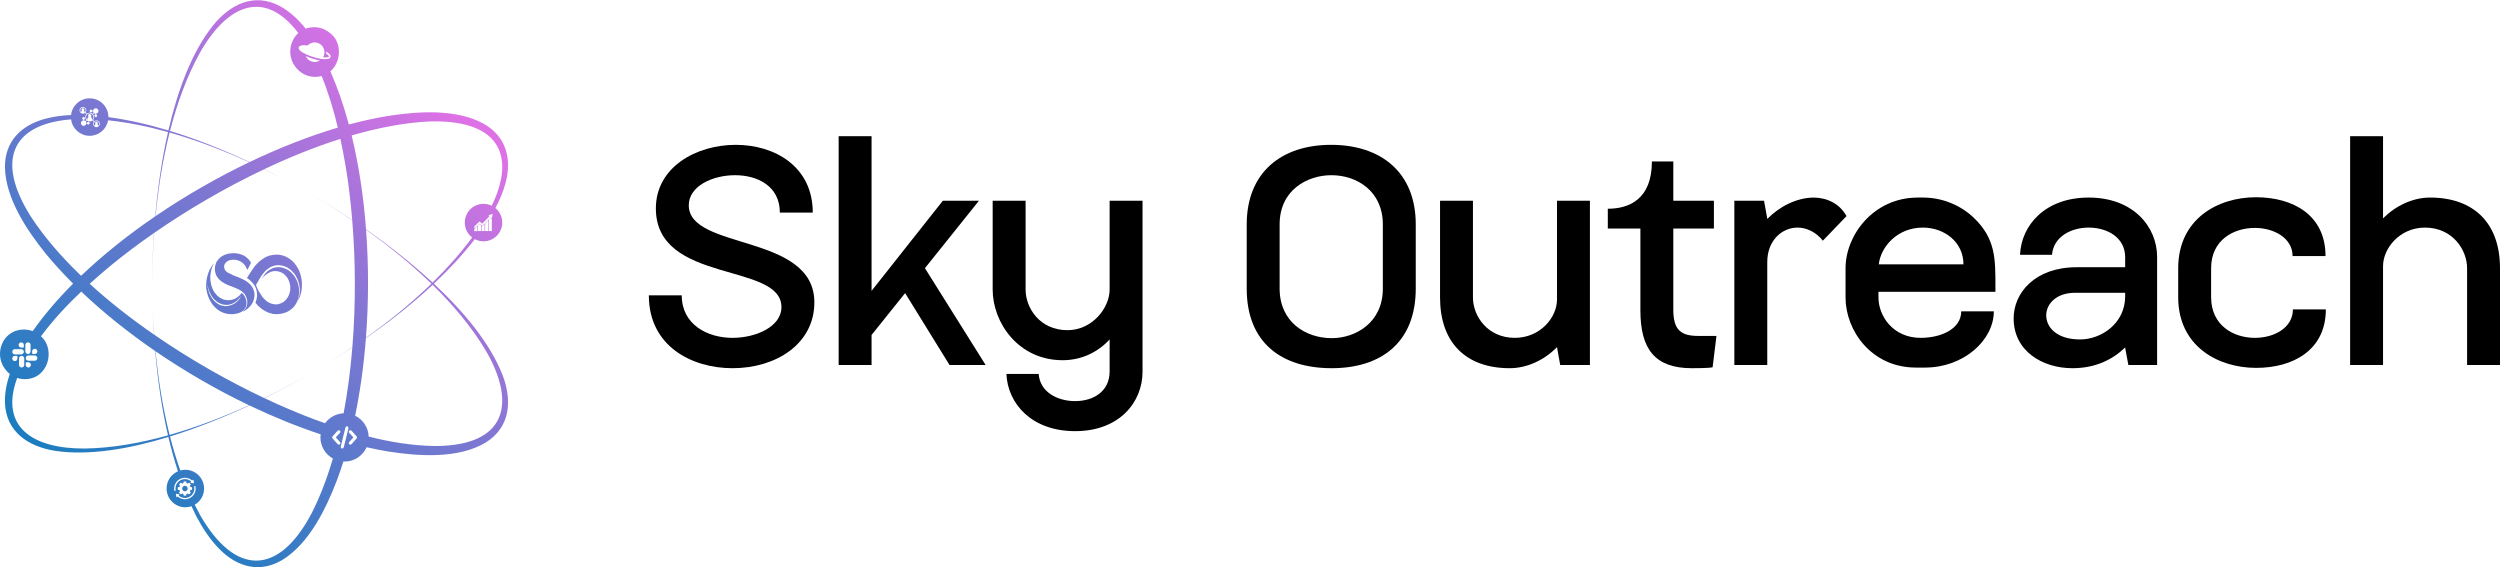
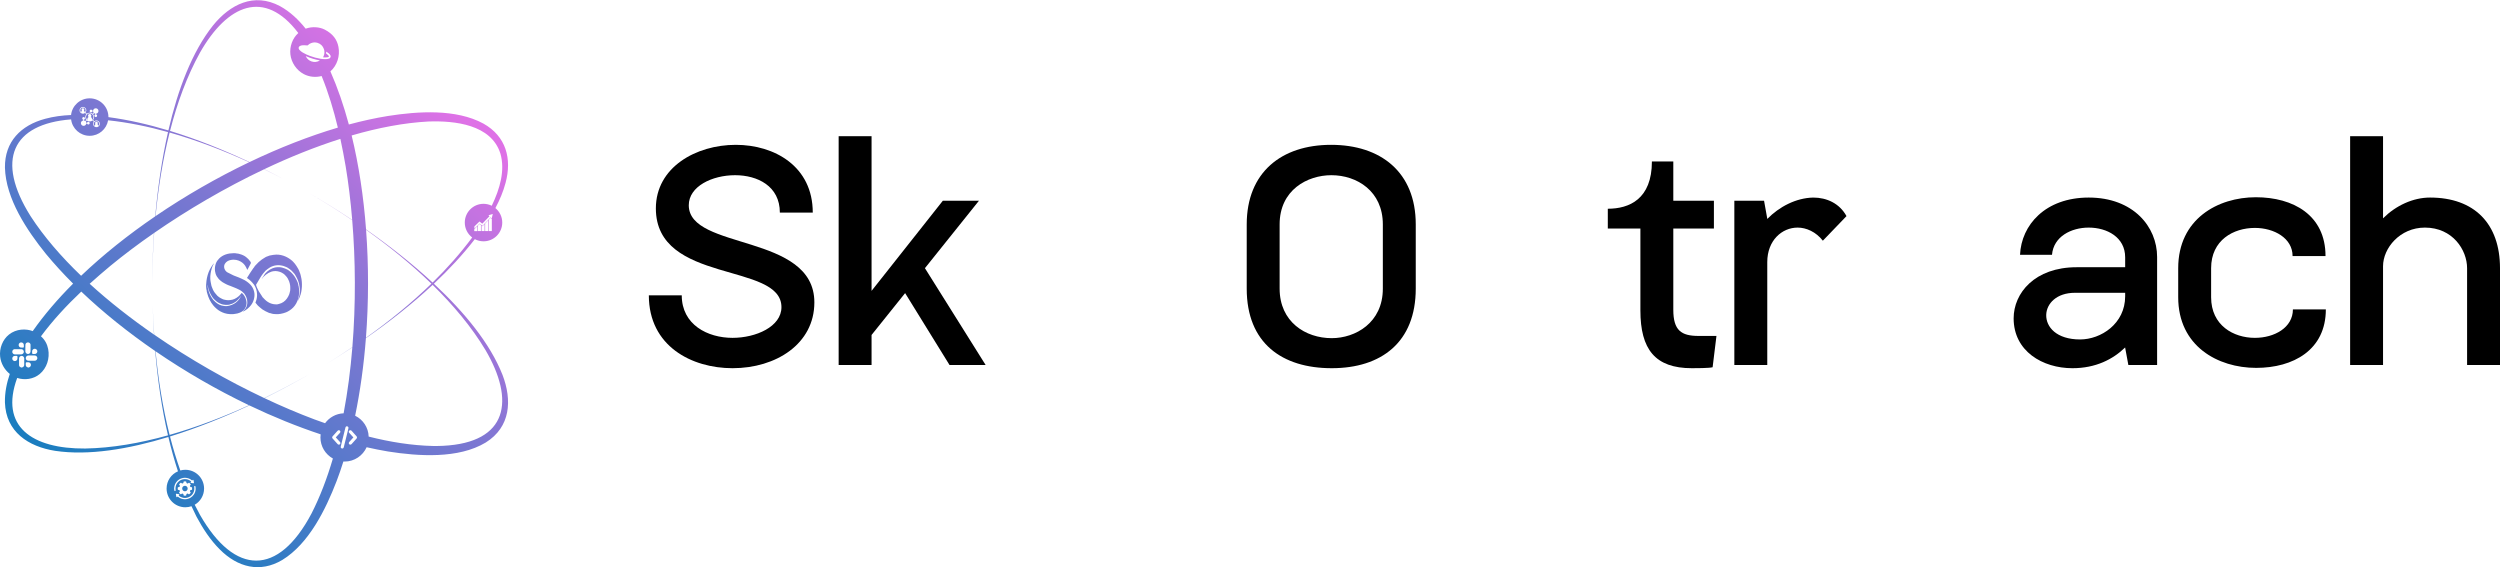
<svg xmlns="http://www.w3.org/2000/svg" xml:space="preserve" width="1388px" height="315px" version="1.1" style="shape-rendering:geometricPrecision; text-rendering:geometricPrecision; image-rendering:optimizeQuality; fill-rule:evenodd; clip-rule:evenodd" viewBox="0 0 1394.68 316.3">
  <defs>
    <style type="text/css">
   
    .fil0 {fill:black;fill-rule:nonzero}
    .fil1 {fill:url(#id0)}
   
  </style>
    <linearGradient id="id0" gradientUnits="userSpaceOnUse" x1="44.37" y1="267.59" x2="239.29" y2="50.06">
      <stop offset="0" style="stop-opacity:1; stop-color:#1B7DBF" />
      <stop offset="0.561" style="stop-opacity:1; stop-color:#7C77D2" />
      <stop offset="1" style="stop-opacity:1; stop-color:#DE71E6" />
    </linearGradient>
  </defs>
  <g id="Layer_x0020_1">
    <g id="_105553668997984">
      <path class="fil0" d="M435.06 118.49c0,-14.8 -12.48,-20.86 -24.96,-20.86 -12.83,0 -25.85,6.24 -25.85,16.76 0,25.31 70.06,15.51 70.06,54.19 0,23.17 -21.39,36.72 -45.64,36.72 -22.81,0 -46.7,-12.3 -46.7,-40.64l18.36 0c0,16.39 14.44,23.71 28.34,23.71 13.02,0 27.28,-6.24 27.28,-17.12 0,-25.31 -70.06,-12.65 -70.06,-55.09 0,-22.99 22.46,-35.47 44.57,-35.47 21.57,0 42.96,11.95 42.96,37.8l-18.36 0z" />
      <polygon class="fil0" points="467.86,75.88 486.22,75.88 486.22,162.16 525.97,111.89 546.12,111.89 515.99,149.5 549.86,203.52 529.72,203.52 504.94,163.41 486.22,186.76 486.22,203.52 467.86,203.52 " />
-       <path class="fil0" d="M572.15 111.89l0 49.56c0,10.16 7.84,22.64 23.35,22.64 13.9,0 23.53,-12.48 23.53,-22.64l0 -49.56 18.36 0 0 95.37c0,16.94 -12.83,33.16 -37.61,33.16 -24.25,0 -37.62,-15.33 -38.33,-31.91l18 0c0.72,10.16 10.52,15.15 20.33,15.15 10.16,0 19.25,-5.34 19.25,-16.58l0 -17.82c-6.6,7.13 -15.69,11.58 -26.21,11.58 -24.77,0 -39.04,-21.03 -39.04,-39.39l0 -49.56 18.37 0z" />
      <path class="fil0" d="M713.87 160.91c0,18.54 14.44,27.63 29.06,27.63 13.19,0 28.52,-8.55 28.52,-27.63l0 -35.83c0,-18.54 -14.44,-27.45 -28.7,-27.45 -13.37,0 -28.88,8.2 -28.88,27.45l0 35.83zm-18.36 -35.83c0,-29.06 19.43,-44.39 47.06,-44.39 27.63,0 47.24,15.15 47.24,44.39l0 35.83c0,29.95 -19.25,44.39 -46.88,44.39 -27.63,0 -47.42,-13.9 -47.42,-44.39l0 -35.83z" />
-       <path class="fil0" d="M821.72 111.89l0 54.01c0,10.17 8.02,22.47 23.35,22.47 14.08,0 23.54,-11.24 23.54,-21.39l0 -55.09 18.36 0 0 91.63 -16.58 0 -1.78 -9.98c-7.14,7.3 -16.76,11.76 -26.39,11.76 -24.78,0 -38.86,-14.62 -38.86,-39.4l0 -54.01 18.36 0z" />
      <path class="fil0" d="M955.42 204.77c-1.96,0.53 -9.45,0.53 -11.59,0.53 -20.5,0 -28.7,-10.52 -28.7,-32.27l0 -45.63 -18.18 0 0 -11.06c11.95,0 24.6,-5.34 24.6,-26.38l11.94 0 0 21.93 22.65 0 0 15.51 -22.65 0 0 45.28c0,11.58 4.46,14.62 14.09,14.62l9.98 0 -2.14 17.47z" />
      <path class="fil0" d="M1016.92 134.17c-3.92,-4.99 -9.27,-7.31 -14.08,-7.31 -8.73,0 -16.93,7.14 -16.93,19.26l0 57.4 -18.37 0 0 -91.63 16.58 0 1.79 9.98 0 0.18c6.59,-6.78 16.04,-11.77 25.67,-11.94 7.48,0 14.61,3.2 18.53,10.34l-13.19 13.72z" />
-       <path class="fil0" d="M1095.36 147.36c0,-12.47 -10.69,-20.5 -22.64,-20.5 -14.43,0 -23.53,10.88 -24.6,20.5l47.24 0zm-47.41 15.33l0 3.21c0,10.16 8.01,22.47 23.53,22.47 11.41,0 22.64,-4.99 22.64,-14.8l18.18 0c0,16.22 -16.94,31.38 -38.33,31.38l-5.17 0c-24.78,0 -39.22,-20.68 -39.22,-39.05l0 -16.4c0,-18.36 15.51,-39.39 40.29,-39.39l3.03 0c10.7,0 20.86,4.27 28.17,11.23 12.3,11.76 12.12,22.99 12.12,38.86l0 2.49 -65.24 0z" />
      <path class="fil0" d="M1157.58 163.23c-10.34,0 -15.87,6.06 -16.05,12.3 -0.17,6.77 5.71,13.73 18.9,13.73 11.59,0 25.14,-8.74 25.14,-24.07l0 -1.96 -27.99 0zm45.81 -19.97l0 60.26 -16.04 0 -1.78 -9.63 0 -0.17c-6.78,6.59 -16.4,11.58 -29.42,11.58 -16.58,0 -32.8,-9.44 -32.8,-27.81 0,-14.08 11.77,-28.52 35.12,-28.52l27.1 0 0 -5.53c0,-11.23 -10.16,-16.58 -20.33,-16.58 -9.8,0 -19.61,4.99 -20.49,15.16l-17.83 0c0.71,-16.58 14.08,-31.92 38.32,-31.92 24.78,0 38.15,16.23 38.15,33.16z" />
      <path class="fil0" d="M1233.52 165.72c0,15.7 12.47,22.65 24.42,22.65 10.88,0 21.21,-5.71 21.21,-15.87l18.37 0c0,22.64 -18.19,32.62 -38.87,32.62 -21.39,0 -43.49,-12.12 -43.49,-39.4l0 -16.22c0,-27.45 22.1,-39.57 43.32,-39.57 20.85,0 38.86,9.98 38.86,32.8l-18.37 0c0,-9.98 -10.33,-15.69 -21.03,-15.69 -11.95,0 -24.42,6.78 -24.42,22.46l0 16.22z" />
      <path class="fil0" d="M1376.32 203.52l0 -54.02c0,-10.16 -8.03,-22.64 -23.54,-22.64 -13.9,0 -23.35,11.41 -23.35,21.57l0 55.09 -18.36 0 0 -127.64 18.36 0 0 45.81c7.13,-7.13 16.76,-11.59 26.21,-11.59 24.77,0 39.04,14.62 39.04,39.4l0 54.02 -18.36 0z" />
    </g>
    <path class="fil1" d="M130.96 141.14c0.06,0.01 0.11,0.02 0.17,0.02 0.29,0.01 0.58,0.02 0.85,0.13 0.02,0.01 0.04,0.01 0.06,0.01 0.4,-0.01 0.78,0.08 1.17,0.16 0.49,0.11 0.98,0.24 1.45,0.43 0.29,0.13 0.59,0.25 0.89,0.37 0.6,0.25 1.16,0.6 1.68,1 0.92,0.71 1.73,1.52 2.39,2.48 0.09,0.14 0.17,0.28 0.25,0.43 0.12,0.22 0.12,0.45 0.02,0.68 -0.04,0.09 -0.08,0.18 -0.13,0.27 -0.56,1.07 -1.12,2.13 -1.69,3.2 -0.02,0.05 -0.05,0.09 -0.08,0.15 -0.03,-0.05 -0.05,-0.08 -0.07,-0.12 -0.22,-0.46 -0.44,-0.92 -0.66,-1.37 -0.67,-1.36 -1.68,-2.42 -3,-3.17 -0.75,-0.43 -1.56,-0.73 -2.42,-0.9 -0.44,-0.08 -0.89,-0.12 -1.34,-0.14 -0.1,0 -0.19,0 -0.29,0 -0.22,-0.02 -0.43,-0.02 -0.64,0.03 -0.28,0.06 -0.56,0.08 -0.84,0.13 -0.65,0.11 -1.25,0.34 -1.81,0.67 -0.59,0.37 -1.09,0.83 -1.45,1.44 -0.4,0.69 -0.52,1.44 -0.38,2.23 0.04,0.22 0.1,0.45 0.17,0.67 0.1,0.3 0.25,0.57 0.44,0.82 0.2,0.24 0.39,0.49 0.64,0.69 0.02,0.01 0.05,0.04 0.06,0.06 0.06,0.12 0.17,0.17 0.27,0.22 1.15,0.58 2.29,1.15 3.43,1.73 0.23,0.12 0.47,0.22 0.72,0.3 0.83,0.27 1.63,0.59 2.43,0.93 0.6,0.25 1.19,0.52 1.78,0.79 0.18,0.08 0.34,0.18 0.51,0.27 0.02,0.01 0.04,0.02 0.06,0.03 0.36,0.11 0.68,0.3 1,0.49 0.69,0.39 1.32,0.84 1.93,1.34 0.04,0.03 0.09,0.06 0.11,0.1 0.06,0.11 0.15,0.16 0.24,0.22 0.08,0.05 0.16,0.11 0.22,0.17 1.02,0.92 1.8,2.01 2.3,3.29 0.26,0.68 0.45,1.38 0.53,2.11 0.06,0.56 0.06,1.12 0.01,1.68 -0.12,1.31 -0.5,2.54 -1.1,3.7 -0.42,0.81 -0.98,1.52 -1.61,2.18 -0.76,0.78 -1.58,1.49 -2.52,2.06 -0.39,0.24 -0.79,0.44 -1.23,0.58 -0.02,0.01 -0.05,0.02 -0.1,0.03 0.04,-0.05 0.06,-0.08 0.08,-0.1 0.19,-0.17 0.38,-0.35 0.56,-0.51 0.52,-0.46 0.91,-1 1.24,-1.59 0.36,-0.65 0.58,-1.36 0.67,-2.1 0.07,-0.63 0.05,-1.24 -0.03,-1.86 -0.14,-1.09 -0.5,-2.09 -1.07,-3.02 -0.1,-0.16 -0.21,-0.31 -0.31,-0.46 -0.07,-0.11 -0.12,-0.22 -0.18,-0.33 -0.02,-0.03 -0.04,-0.06 -0.06,-0.08 -0.08,-0.08 -0.17,-0.15 -0.25,-0.23 -0.35,-0.38 -0.74,-0.73 -1.14,-1.06 -0.17,-0.13 -0.34,-0.24 -0.51,-0.35 -0.29,-0.17 -0.58,-0.34 -0.87,-0.5 -0.04,-0.03 -0.07,-0.04 -0.12,-0.06 -0.08,-0.04 -0.17,-0.07 -0.25,-0.12 -0.8,-0.44 -1.65,-0.75 -2.49,-1.1 -0.76,-0.3 -1.51,-0.61 -2.27,-0.91 -0.23,-0.1 -0.48,-0.16 -0.72,-0.25 -0.74,-0.27 -1.45,-0.63 -2.15,-1.01 -0.46,-0.26 -0.91,-0.52 -1.37,-0.78 -0.03,-0.02 -0.06,-0.04 -0.09,-0.06 -0.26,-0.19 -0.51,-0.39 -0.77,-0.59 -0.93,-0.69 -1.68,-1.53 -2.28,-2.52 -0.57,-0.93 -0.91,-1.95 -1.05,-3.04 -0.17,-1.43 -0.02,-2.83 0.47,-4.19 0.38,-1.05 1.01,-1.96 1.79,-2.75 1.01,-1.04 2.23,-1.77 3.58,-2.27 0.73,-0.26 1.48,-0.45 2.24,-0.57 0.67,-0.1 1.35,-0.15 2.04,-0.16 0.07,0 0.13,-0.01 0.2,-0.02l0.69 0zm3.61 23.61c0,0 -0.01,0 -0.01,-0.01 -0.03,0.04 -0.05,0.08 -0.07,0.11 -0.16,0.27 -0.32,0.54 -0.49,0.8 -0.06,0.1 -0.14,0.19 -0.22,0.28 -0.43,0.48 -0.86,0.94 -1.29,1.41 -0.22,0.26 -0.48,0.48 -0.74,0.67 -0.15,0.11 -0.29,0.21 -0.44,0.32 -0.59,0.4 -1.19,0.77 -1.86,1.04 -0.25,0.1 -0.51,0.19 -0.78,0.21 -0.03,0 -0.06,0.01 -0.09,0.03 -0.12,0.09 -0.26,0.14 -0.4,0.18 -0.48,0.13 -0.97,0.16 -1.47,0.18 -0.71,0.03 -1.42,-0.02 -2.12,-0.16 -0.51,-0.1 -1.01,-0.21 -1.46,-0.45 -0.02,-0.01 -0.04,-0.02 -0.05,-0.03 -0.74,-0.25 -1.41,-0.64 -2.04,-1.09 -0.42,-0.3 -0.8,-0.64 -1.16,-0.99 -0.55,-0.49 -1.04,-1.04 -1.44,-1.66 -0.63,-0.95 -1.16,-1.94 -1.61,-2.99 -0.17,-0.39 -0.32,-0.78 -0.39,-1.2 -0.01,-0.03 -0.02,-0.07 -0.04,-0.1 -0.06,-0.15 -0.13,-0.31 -0.18,-0.47 -0.14,-0.46 -0.2,-0.93 -0.27,-1.4 -0.03,-0.21 -0.08,-0.41 -0.12,-0.62 0,-0.03 -0.02,-0.05 -0.03,-0.07 -0.02,0.05 -0.02,0.1 -0.02,0.14 0.04,0.36 0.06,0.72 0.11,1.08 0.06,0.41 0.1,0.84 0.24,1.24 0.02,0.04 0.02,0.08 0.03,0.13 0.12,0.52 0.24,1.04 0.43,1.54 0.36,1.01 0.79,1.99 1.39,2.88 0.14,0.21 0.27,0.42 0.42,0.63 0.11,0.17 0.24,0.33 0.36,0.5 0.08,0.11 0.15,0.22 0.22,0.32 0.02,0.04 0.05,0.06 0.08,0.09 0.08,0.08 0.19,0.15 0.26,0.24 0.25,0.29 0.53,0.55 0.81,0.81 0.69,0.62 1.44,1.14 2.28,1.54 0.78,0.36 1.6,0.6 2.46,0.69 0.19,0.02 0.39,0.02 0.58,0.06 0.42,0.07 0.84,0.05 1.25,0.01 0.46,-0.05 0.91,-0.15 1.36,-0.26 0.96,-0.25 1.89,-0.61 2.75,-1.15 1.02,-0.64 1.92,-1.44 2.62,-2.44 0.43,-0.6 0.82,-1.23 1.1,-1.92 0.01,-0.04 0.03,-0.08 0.04,-0.12zm-19.59 -5.93c0.02,-0.17 0.04,-0.35 0.05,-0.52 0.11,-2.28 0.56,-4.49 1.38,-6.63 0.42,-1.09 0.98,-2.12 1.61,-3.11 0.29,-0.47 0.59,-0.93 0.94,-1.36 0.07,-0.09 0.15,-0.17 0.23,-0.25 0.03,-0.03 0.07,-0.06 0.13,-0.08 -0.01,0.04 -0.02,0.07 -0.04,0.1 -0.06,0.14 -0.13,0.29 -0.21,0.42 -0.45,0.78 -0.76,1.63 -1.01,2.49 -0.25,0.86 -0.45,1.73 -0.58,2.62 -0.14,1 -0.22,2 -0.16,3.01 0.03,0.69 0.14,1.38 0.27,2.05 0.12,0.6 0.24,1.2 0.37,1.8 0.02,0.08 0.05,0.16 0.08,0.24 0.13,0.33 0.26,0.67 0.39,1.01 0.44,1.23 1.09,2.35 1.99,3.31 0.26,0.29 0.51,0.6 0.77,0.9 0.01,0.02 0.03,0.04 0.05,0.06 0.33,0.27 0.65,0.53 0.98,0.79 0.28,0.22 0.59,0.4 0.91,0.56 0.37,0.18 0.74,0.37 1.11,0.55 0.17,0.09 0.33,0.17 0.53,0.2 0.37,0.06 0.74,0.16 1.11,0.24 0.53,0.12 1.08,0.15 1.62,0.14 0.31,-0.01 0.63,-0.04 0.95,-0.07 1.74,-0.16 3.22,-0.91 4.55,-2.02 0.57,-0.47 1.07,-1.01 1.52,-1.61 0.11,-0.14 0.26,-0.26 0.4,-0.4 0.03,0.04 0.05,0.07 0.07,0.1 0.08,0.09 0.16,0.19 0.24,0.28 0.18,0.19 0.38,0.37 0.55,0.57 0.87,1.05 1.38,2.26 1.63,3.59 0.1,0.52 0.14,1.05 0.1,1.57 -0.08,1.13 -0.46,2.14 -1.13,3.04 -0.48,0.64 -1.09,1.13 -1.79,1.52 -0.72,0.39 -1.48,0.66 -2.27,0.86 -0.65,0.16 -1.32,0.26 -1.99,0.32 -0.68,0.05 -1.37,0.07 -2.05,0.02 -1.04,-0.06 -2.07,-0.2 -3.06,-0.54 -1.54,-0.5 -2.96,-1.25 -4.21,-2.29 -0.82,-0.69 -1.59,-1.43 -2.24,-2.27 -0.11,-0.15 -0.21,-0.32 -0.31,-0.49 -0.01,-0.02 -0.03,-0.04 -0.05,-0.06 -0.18,-0.17 -0.32,-0.37 -0.46,-0.59 -0.72,-1.13 -1.33,-2.31 -1.79,-3.57 -0.28,-0.79 -0.54,-1.57 -0.73,-2.37 -0.08,-0.36 -0.16,-0.71 -0.15,-1.08 0,-0.02 -0.01,-0.06 -0.02,-0.09 -0.12,-0.28 -0.16,-0.59 -0.19,-0.91 -0.03,-0.24 -0.04,-0.49 -0.06,-0.74 -0.01,-0.05 -0.02,-0.09 -0.03,-0.13l0 -1.18zm22.77 -3.97c0.17,-0.09 0.17,-0.1 0.27,-0.27 0.47,-0.76 0.93,-1.52 1.41,-2.27 0.59,-0.9 1.2,-1.8 1.81,-2.69 0.16,-0.23 0.36,-0.44 0.54,-0.67 0.01,-0.02 0.03,-0.04 0.04,-0.07 0.15,-0.31 0.35,-0.58 0.59,-0.83 0.59,-0.66 1.19,-1.31 1.85,-1.92 1.16,-1.08 2.46,-1.97 3.84,-2.76 0.33,-0.18 0.67,-0.35 1.03,-0.44 0.21,-0.05 0.4,-0.12 0.59,-0.22 0.29,-0.16 0.62,-0.24 0.94,-0.31 0.61,-0.14 1.24,-0.24 1.87,-0.33 0.51,-0.07 1.02,-0.12 1.54,-0.14 0.42,-0.02 0.83,0 1.26,0.03 0.92,0.08 1.81,0.27 2.69,0.56 1.51,0.49 2.88,1.24 4.14,2.19 0.62,0.45 1.18,0.96 1.68,1.54 0.09,0.12 0.18,0.24 0.27,0.35 0.03,0.04 0.06,0.06 0.09,0.09 0.08,0.07 0.16,0.13 0.22,0.2 0.7,0.96 1.4,1.94 1.96,3 0.32,0.59 0.6,1.21 0.8,1.86 0,0.02 0,0.03 0.02,0.05 0.25,0.49 0.38,1.02 0.52,1.55 0.2,0.73 0.37,1.46 0.48,2.21 0.08,0.48 0.13,0.97 0.17,1.45 0.09,0.94 0.08,1.88 0.05,2.81 -0.01,0.48 -0.06,0.97 -0.13,1.45 -0.05,0.51 -0.14,1.01 -0.23,1.51 -0.17,0.93 -0.47,1.83 -0.82,2.71 -0.2,0.51 -0.41,1 -0.63,1.49 -0.08,0.17 -0.18,0.33 -0.28,0.49 -0.03,0.06 -0.08,0.1 -0.14,0.13 0.01,-0.04 0.02,-0.08 0.04,-0.12 0.3,-0.91 0.58,-1.84 0.77,-2.79 0.11,-0.55 0.18,-1.1 0.23,-1.66 0.05,-0.63 0.06,-1.25 0.02,-1.88 -0.12,-1.89 -0.49,-3.72 -1.28,-5.46 -0.13,-0.28 -0.26,-0.56 -0.4,-0.84 -0.18,-0.34 -0.35,-0.68 -0.55,-1.01 -0.23,-0.39 -0.47,-0.77 -0.7,-1.15 -0.03,-0.05 -0.08,-0.1 -0.12,-0.14 -0.06,-0.06 -0.12,-0.11 -0.17,-0.17 -0.27,-0.29 -0.53,-0.58 -0.78,-0.88 -0.45,-0.55 -0.98,-1.01 -1.56,-1.42 -0.48,-0.34 -0.98,-0.66 -1.47,-0.99 -0.02,-0.01 -0.03,-0.02 -0.05,-0.03 -0.44,-0.18 -0.88,-0.36 -1.32,-0.54 -0.68,-0.28 -1.38,-0.46 -2.1,-0.56 -0.58,-0.09 -1.17,-0.16 -1.76,-0.13 -0.1,0 -0.2,0.01 -0.3,0.02 -0.27,0.03 -0.54,0.05 -0.8,0.08 -0.55,0.07 -1.08,0.22 -1.6,0.39 -1.17,0.38 -2.2,1 -3.15,1.76 -0.3,0.24 -0.59,0.5 -0.9,0.73 -0.17,0.14 -0.34,0.27 -0.44,0.47 -0.05,0.09 -0.13,0.17 -0.2,0.25 -0.59,0.61 -1.1,1.28 -1.58,1.97 -0.57,0.81 -1.05,1.66 -1.55,2.51 -0.41,0.71 -0.84,1.41 -1.26,2.12 -0.08,0.14 -0.18,0.27 -0.28,0.41 -0.05,0.06 -0.06,0.14 -0.05,0.21 0.02,0.18 0.04,0.37 0.09,0.54 0.11,0.43 0.28,0.84 0.47,1.23 0.29,0.61 0.6,1.22 0.91,1.82 0.02,0.05 0.05,0.09 0.08,0.14 0.6,0.92 1.2,1.85 1.8,2.78 0.07,0.1 0.11,0.22 0.17,0.33 0.01,0.02 0.02,0.03 0.04,0.05 0.21,0.22 0.42,0.42 0.63,0.64 0.47,0.52 0.97,1.01 1.51,1.45 1.07,0.85 2.25,1.46 3.59,1.75 0.47,0.11 0.96,0.18 1.45,0.18 0.27,0.01 0.55,0.03 0.83,0.04 0.03,0.01 0.07,0.01 0.1,0 0.36,-0.08 0.72,-0.17 1.08,-0.25 1.84,-0.44 3.3,-1.44 4.4,-2.97 0.5,-0.71 0.94,-1.46 1.26,-2.27 0.19,-0.47 0.29,-0.95 0.4,-1.44 0.04,-0.22 0.09,-0.43 0.16,-0.63 0.04,-0.13 0.04,-0.25 0.05,-0.37 0.01,-0.35 0.02,-0.7 0.04,-1.05 0.03,-0.45 0,-0.89 -0.05,-1.33 -0.1,-0.9 -0.31,-1.77 -0.63,-2.63 -0.41,-1.09 -0.99,-2.08 -1.79,-2.93 -0.23,-0.26 -0.49,-0.49 -0.74,-0.74 -0.07,-0.08 -0.14,-0.16 -0.21,-0.23 -0.03,-0.03 -0.05,-0.05 -0.07,-0.06 -0.14,-0.09 -0.28,-0.16 -0.41,-0.26 -0.96,-0.69 -2.04,-1.1 -3.2,-1.31 -0.65,-0.12 -1.3,-0.15 -1.96,-0.08 -1.11,0.11 -2.15,0.47 -3.12,1.02 -1.06,0.6 -1.99,1.36 -2.83,2.23 -0.18,0.19 -0.34,0.41 -0.5,0.62 -0.09,0.11 -0.17,0.22 -0.26,0.32 -0.05,0.06 -0.11,0.1 -0.16,0.15l-0.02 -0.02c0.02,-0.03 0.03,-0.06 0.05,-0.08 0.56,-0.87 1.12,-1.74 1.68,-2.61 0.06,-0.1 0.13,-0.19 0.21,-0.28 0.77,-0.84 1.6,-1.6 2.58,-2.19 1.01,-0.62 2.09,-1.04 3.26,-1.25 0.63,-0.1 1.26,-0.14 1.91,-0.12 0.57,0.03 1.14,0.08 1.7,0.23 1.07,0.28 2.09,0.66 3.07,1.18 0.19,0.1 0.38,0.23 0.55,0.37 0.13,0.11 0.26,0.21 0.39,0.29 0.32,0.2 0.6,0.45 0.87,0.7 0.53,0.47 0.97,1.03 1.43,1.57 0.47,0.53 0.82,1.13 1.17,1.74 0.47,0.84 0.91,1.69 1.25,2.59 0.13,0.33 0.24,0.68 0.29,1.03 0.03,0.17 0.02,0.34 0.05,0.5 0.03,0.16 0.13,0.31 0.15,0.47 0.07,0.41 0.15,0.82 0.19,1.24 0.08,0.75 0.11,1.51 0.08,2.27 -0.09,2.15 -0.57,4.2 -1.64,6.08 -0.92,1.64 -2.19,2.96 -3.79,3.95 -0.58,0.36 -1.17,0.71 -1.8,0.96 -0.99,0.38 -2.01,0.68 -3.06,0.86 -0.84,0.14 -1.7,0.22 -2.55,0.17 -0.47,-0.02 -0.94,-0.05 -1.42,-0.09 -0.34,-0.03 -0.68,-0.08 -1,-0.18 -0.15,-0.04 -0.3,-0.09 -0.42,-0.18 -0.03,-0.02 -0.06,-0.03 -0.08,-0.03 -0.4,0.01 -0.77,-0.13 -1.13,-0.26 -0.66,-0.25 -1.29,-0.57 -1.91,-0.9 -0.59,-0.32 -1.17,-0.65 -1.72,-1.02 -0.5,-0.34 -0.94,-0.73 -1.38,-1.12 -0.33,-0.3 -0.66,-0.6 -1,-0.89 -0.33,-0.29 -0.59,-0.65 -0.84,-1 -0.04,-0.06 -0.08,-0.11 -0.14,-0.15 -0.08,-0.05 -0.14,-0.13 -0.2,-0.2 -0.09,-0.12 -0.17,-0.25 -0.26,-0.36 -0.03,-0.05 -0.02,-0.1 0,-0.14 0.08,-0.22 0.16,-0.43 0.24,-0.65 0.27,-0.66 0.43,-1.35 0.53,-2.05 0.09,-0.62 0.13,-1.25 0.1,-1.88 -0.08,-1.94 -0.61,-3.74 -1.71,-5.35 -0.25,-0.38 -0.56,-0.72 -0.86,-1.06 -0.51,-0.62 -1.12,-1.13 -1.71,-1.67 -0.2,-0.2 -0.45,-0.34 -0.68,-0.51 -0.16,-0.11 -0.32,-0.22 -0.47,-0.33 -0.1,-0.07 -0.17,-0.16 -0.22,-0.27zm-85.42 -85.56c0.06,0.31 0.23,0.57 0.45,0.79 0.02,0.02 0.04,0.04 0.09,0.03 0,-0.07 0,-0.15 0,-0.22 0,-0.29 0.12,-0.52 0.33,-0.7 0.03,-0.02 0.04,-0.04 0.07,-0.06 -0.15,-0.17 -0.23,-0.34 -0.22,-0.56 0,-0.21 0.09,-0.39 0.25,-0.54 0.27,-0.25 0.69,-0.26 0.98,-0.03 0.15,0.13 0.24,0.29 0.27,0.49 0.04,0.24 -0.05,0.45 -0.21,0.64 0.03,0.03 0.07,0.06 0.1,0.09 0.11,0.09 0.18,0.19 0.23,0.32 0.05,0.11 0.07,0.22 0.07,0.33 0.01,0.08 0.01,0.16 0.01,0.26 0.04,-0.02 0.06,-0.04 0.07,-0.06 0.41,-0.39 0.57,-0.88 0.45,-1.43 -0.21,-0.99 -1.28,-1.43 -2.13,-1.03 -0.61,0.29 -0.95,1 -0.81,1.68zm-4.09 -3.06c0.14,0.24 0.36,0.49 0.48,0.54 0,-0.11 0,-0.23 0,-0.33 0.01,-0.13 0,-0.25 0.03,-0.37 0.07,-0.37 0.28,-0.65 0.59,-0.85 0.03,-0.02 0.05,-0.04 0.09,-0.06 -0.03,-0.03 -0.05,-0.05 -0.07,-0.08 -0.15,-0.16 -0.23,-0.34 -0.25,-0.57 -0.05,-0.61 0.49,-1.12 1.13,-0.99 0.35,0.07 0.59,0.29 0.7,0.64 0.11,0.34 0.03,0.66 -0.21,0.92 -0.02,0.03 -0.04,0.05 -0.07,0.08 0.04,0.02 0.06,0.04 0.08,0.06 0.4,0.25 0.6,0.62 0.61,1.09 0,0.12 0,0.24 0,0.37 0,0.03 0,0.06 0.01,0.1 0.5,-0.38 0.92,-1.23 0.68,-2.11 -0.24,-0.86 -1.03,-1.6 -2.13,-1.54 -1.11,0.07 -1.81,0.95 -1.92,1.76 -0.07,0.48 0.02,0.92 0.25,1.34zm-2.93 -3.65c0.01,0 0.01,0 0.02,0 0,-0.08 0,-0.15 0,-0.23 0.01,-0.29 0.12,-0.52 0.35,-0.71 0.02,-0.01 0.04,-0.03 0.06,-0.04 -0.16,-0.17 -0.23,-0.36 -0.23,-0.57 0.01,-0.21 0.1,-0.39 0.25,-0.54 0.27,-0.24 0.68,-0.25 0.97,-0.04 0.14,0.11 0.23,0.25 0.27,0.42 0.07,0.28 -0.01,0.52 -0.2,0.73 0.02,0.01 0.04,0.03 0.06,0.04 0.23,0.19 0.35,0.43 0.35,0.74 0,0.06 0,0.13 0,0.19 0.01,0.01 0.02,0.01 0.03,0.01 0.03,-0.02 0.07,-0.05 0.1,-0.09 0.07,-0.08 0.13,-0.17 0.2,-0.26 0.2,-0.3 0.27,-0.64 0.22,-1 -0.11,-0.74 -0.69,-1.25 -1.38,-1.3 -0.44,-0.03 -0.83,0.11 -1.15,0.41 -0.62,0.59 -0.62,1.58 -0.01,2.18 0.03,0.03 0.06,0.04 0.09,0.06zm201.87 186.02c-1.72,0.1 -3.69,0.09 -5.4,0.1 -12.2,-0.27 -24.26,-2.26 -36.11,-5.25 -0.17,-5.13 -3.19,-9.51 -7.54,-11.64 2.81,-13.65 4.84,-28.24 6,-43.27 12.95,-9 25.68,-18.95 37.23,-29.72 11.55,11.3 21.74,23.47 29.44,36.28 16.5,28.1 12.77,51.68 -23.62,53.5zm-48.27 -4.05c-0.94,1.02 -1.89,2.04 -2.79,3.1 -0.35,0.36 -0.91,0.4 -1.26,0.08 -0.35,-0.31 -0.39,-0.86 -0.04,-1.26 0.75,-0.82 1.46,-1.61 2.2,-2.44l0.12 -0.12c-0.27,-0.27 -0.55,-0.59 -0.79,-0.86 -0.15,-0.16 -0.31,-0.35 -0.47,-0.51 -0.08,-0.08 -0.15,-0.2 -0.23,-0.28 -0.28,-0.31 -0.55,-0.63 -0.83,-0.9 -0.35,-0.4 -0.31,-0.95 0.04,-1.26 0.35,-0.32 0.91,-0.28 1.26,0.07 0.9,1.07 1.85,2.09 2.79,3.11 0.04,0.04 0.08,0.12 0.08,0.16l0.04 0c0.2,0.36 0.16,0.75 -0.12,1.11zm-5.19 -3c-0.67,2.6 -1.3,5.24 -1.93,7.83 -0.16,0.56 -0.63,0.87 -1.14,0.67 -0.44,-0.15 -0.67,-0.54 -0.55,-0.98 0.23,-1.06 0.51,-2.12 0.75,-3.15 0.62,-2.48 1.22,-4.96 1.85,-7.44 0.11,-0.51 0.43,-0.78 0.86,-0.78 0.51,0.04 0.95,0.51 0.83,1.02 -0.2,0.94 -0.47,1.89 -0.67,2.83zm-4.05 4.92c0.39,0.44 0.27,1.07 -0.2,1.38 -0.28,0.16 -0.55,0.16 -0.83,0 -0.08,-0.04 -0.2,-0.12 -0.28,-0.2 -0.58,-0.67 -1.18,-1.34 -1.76,-1.96 -0.09,-0.08 -0.17,-0.2 -0.24,-0.28 -0.28,-0.27 -0.51,-0.55 -0.79,-0.86 -0.35,-0.4 -0.35,-0.87 0,-1.27 0.94,-1.02 1.85,-2.04 2.79,-3.11l0.04 0c0.36,-0.35 0.83,-0.39 1.18,-0.07 0.2,0.15 0.32,0.35 0.32,0.59 0,0.23 -0.08,0.47 -0.23,0.67 -0.75,0.83 -1.5,1.65 -2.25,2.44 0,0.04 -0.04,0.08 -0.08,0.11 0.79,0.87 1.54,1.74 2.33,2.56zm-15.88 39.88c-18.58,35.18 -42.83,34.7 -62.25,0.71 -1.01,-1.83 -1.98,-3.69 -2.92,-5.59 3.13,-1.8 5.23,-5.17 5.23,-9.04 0,-5.78 -4.68,-10.46 -10.45,-10.46 -0.98,0 -1.91,0.14 -2.81,0.39 -2.17,-6.15 -4.09,-12.49 -5.75,-18.97 15.18,-4.7 30.32,-10.83 44.27,-17.33 13.22,6.32 26.59,11.75 39.77,16.13 -0.07,0.57 -0.12,1.13 -0.12,1.71 0,5.08 2.81,9.48 6.95,11.78 -3.24,11.06 -7.19,21.4 -11.92,30.67zm-69.34 -8.07c-0.54,0.13 -1.08,0.16 -1.64,0.13 -1.22,-0.07 -2.3,-0.49 -3.27,-1.22 -0.12,-0.09 -0.23,-0.18 -0.34,-0.28 -0.02,-0.01 -0.04,-0.02 -0.05,-0.03 -0.1,0.09 -0.19,0.18 -0.28,0.27 -0.06,0.07 -0.13,0.11 -0.23,0.11 -0.12,0 -0.2,-0.05 -0.24,-0.16 -0.03,-0.07 -0.05,-0.15 -0.06,-0.23 -0.07,-0.39 -0.14,-0.78 -0.2,-1.17 -0.02,-0.07 -0.03,-0.14 0.01,-0.22 0.06,-0.1 0.18,-0.16 0.31,-0.14 0.17,0.03 0.34,0.06 0.5,0.09 0.28,0.05 0.56,0.09 0.85,0.15 0.16,0.03 0.25,0.17 0.22,0.31 -0.01,0.06 -0.05,0.13 -0.09,0.18 -0.06,0.07 -0.12,0.12 -0.18,0.18 -0.03,0.03 -0.06,0.07 -0.11,0.11 0.03,0.02 0.06,0.03 0.08,0.05 0.71,0.6 1.52,0.99 2.43,1.18 0.46,0.08 0.93,0.12 1.4,0.08 2.28,-0.18 4.12,-1.75 4.69,-3.88 0.15,-0.56 0.21,-1.13 0.17,-1.71 -0.02,-0.18 -0.04,-0.35 -0.06,-0.52 -0.01,-0.06 -0.02,-0.12 -0.02,-0.18 -0.02,-0.16 0.08,-0.32 0.28,-0.37 0.18,-0.04 0.37,0.06 0.42,0.23 0.03,0.11 0.05,0.24 0.07,0.35 0.05,0.42 0.06,0.83 0.04,1.25 -0.08,1.14 -0.45,2.18 -1.12,3.1 -0.9,1.23 -2.1,2.01 -3.58,2.34zm1.55 -4.18c0.07,0.08 0.14,0.16 0.21,0.25 0.04,0.06 0.08,0.11 0.12,0.18 0.06,0.1 0.06,0.21 0,0.32 -0.01,0.03 -0.04,0.06 -0.06,0.09 -0.21,0.2 -0.4,0.41 -0.61,0.6 -0.16,0.15 -0.31,0.15 -0.48,0.02 -0.13,-0.09 -0.24,-0.19 -0.36,-0.29 -0.11,-0.09 -0.13,-0.09 -0.26,-0.03 -0.14,0.07 -0.29,0.13 -0.44,0.18 -0.09,0.04 -0.13,0.09 -0.14,0.19 -0.01,0.13 -0.02,0.27 -0.04,0.4 -0.02,0.27 -0.2,0.41 -0.43,0.41 -0.24,-0.01 -0.49,0 -0.73,0 -0.23,-0.01 -0.37,-0.13 -0.41,-0.36 -0.02,-0.12 -0.03,-0.25 -0.03,-0.37 -0.01,-0.16 -0.06,-0.25 -0.22,-0.29 -0.14,-0.05 -0.26,-0.11 -0.39,-0.17 -0.09,-0.04 -0.16,-0.03 -0.23,0.03 -0.09,0.08 -0.19,0.16 -0.29,0.24 -0.04,0.03 -0.09,0.06 -0.13,0.09 -0.13,0.08 -0.26,0.08 -0.38,-0.01 -0.05,-0.03 -0.09,-0.07 -0.13,-0.11 -0.16,-0.16 -0.32,-0.31 -0.47,-0.46 -0.03,-0.03 -0.06,-0.06 -0.08,-0.1 -0.11,-0.13 -0.12,-0.26 -0.03,-0.41 0.06,-0.09 0.13,-0.17 0.2,-0.26 0.05,-0.06 0.1,-0.12 0.15,-0.18 0.04,-0.05 0.05,-0.11 0.02,-0.17 -0.01,-0.04 -0.02,-0.06 -0.04,-0.09 -0.05,-0.13 -0.1,-0.25 -0.15,-0.38 -0.05,-0.13 -0.09,-0.15 -0.22,-0.17 -0.14,-0.01 -0.28,-0.02 -0.42,-0.03 -0.21,-0.03 -0.35,-0.17 -0.37,-0.38 0,-0.07 0,-0.14 0,-0.2 0,-0.22 0,-0.43 0.01,-0.65 0.01,-0.16 0.11,-0.28 0.26,-0.32 0.1,-0.03 0.2,-0.04 0.3,-0.06 0.08,-0.01 0.16,-0.01 0.24,-0.02 0.1,-0.01 0.17,-0.05 0.2,-0.15 0.06,-0.16 0.12,-0.3 0.19,-0.44 0.04,-0.09 0.04,-0.16 -0.03,-0.24 -0.08,-0.08 -0.15,-0.17 -0.22,-0.26 -0.04,-0.06 -0.08,-0.11 -0.12,-0.17 -0.07,-0.14 -0.06,-0.27 0.04,-0.39 0.04,-0.06 0.09,-0.11 0.14,-0.16 0.13,-0.14 0.28,-0.28 0.42,-0.42 0.05,-0.04 0.09,-0.08 0.14,-0.12 0.05,-0.02 0.11,-0.04 0.17,-0.06 0.1,0.01 0.18,0.05 0.26,0.11 0.11,0.09 0.23,0.19 0.35,0.29 0.07,0.06 0.15,0.07 0.24,0.03 0.14,-0.07 0.29,-0.13 0.43,-0.19 0.1,-0.03 0.15,-0.09 0.16,-0.2 0.01,-0.14 0.02,-0.27 0.03,-0.41 0.03,-0.24 0.18,-0.38 0.42,-0.38 0.26,-0.01 0.52,-0.01 0.78,0 0.2,0 0.34,0.13 0.37,0.33 0.03,0.15 0.04,0.3 0.06,0.44 0.01,0.12 0.06,0.19 0.17,0.23 0.15,0.05 0.29,0.12 0.43,0.18 0.09,0.04 0.17,0.04 0.24,-0.03 0.09,-0.07 0.19,-0.15 0.28,-0.22 0.05,-0.04 0.1,-0.08 0.16,-0.11 0.12,-0.07 0.23,-0.06 0.34,0.01 0.05,0.04 0.1,0.08 0.14,0.12 0.16,0.16 0.31,0.31 0.46,0.47 0.05,0.04 0.09,0.08 0.12,0.13 0.08,0.11 0.08,0.22 0.02,0.35 -0.03,0.05 -0.06,0.09 -0.09,0.14 -0.09,0.09 -0.17,0.19 -0.25,0.29 -0.07,0.09 -0.08,0.17 -0.02,0.27 0.06,0.13 0.12,0.27 0.17,0.41 0.03,0.09 0.09,0.15 0.19,0.16 0.13,0 0.24,0.01 0.36,0.03 0.06,0.01 0.12,0.01 0.18,0.03 0.16,0.06 0.26,0.18 0.26,0.35 0.01,0.28 0.01,0.56 0,0.83 0,0.21 -0.16,0.35 -0.37,0.38 -0.14,0.01 -0.28,0.02 -0.42,0.03 -0.1,0.01 -0.16,0.06 -0.2,0.15 -0.06,0.16 -0.13,0.33 -0.2,0.49 -0.03,0.08 -0.03,0.14 0.03,0.21zm-8.06 -0.97c0.01,0.11 0.03,0.22 0.04,0.32 0.02,0.23 -0.19,0.41 -0.4,0.39 -0.13,-0.02 -0.26,-0.11 -0.29,-0.26 -0.04,-0.15 -0.06,-0.3 -0.08,-0.44 -0.02,-0.12 -0.03,-0.25 -0.04,-0.38 0,-0.02 -0.01,-0.04 -0.02,-0.07l0 -0.52c0.01,-0.07 0.03,-0.13 0.03,-0.2 0.1,-1.18 0.5,-2.25 1.23,-3.19 0.87,-1.15 2.03,-1.88 3.44,-2.2 0.56,-0.13 1.14,-0.17 1.71,-0.13 1.3,0.09 2.45,0.54 3.46,1.38 0.05,0.04 0.1,0.08 0.15,0.12 0.01,0 0.02,0 0.03,0.01 0.04,-0.04 0.08,-0.08 0.12,-0.12 0.07,-0.06 0.13,-0.13 0.19,-0.19 0.06,-0.04 0.13,-0.07 0.2,-0.07 0.13,0.01 0.23,0.07 0.26,0.2 0.02,0.1 0.04,0.21 0.06,0.31 0.05,0.34 0.12,0.68 0.17,1.02 0.01,0.04 0.01,0.08 0.01,0.12 0,0.17 -0.11,0.28 -0.27,0.28 -0.11,0 -0.21,-0.02 -0.31,-0.04 -0.35,-0.06 -0.69,-0.12 -1.03,-0.18 -0.03,-0.01 -0.06,-0.01 -0.09,-0.02 -0.2,-0.04 -0.27,-0.26 -0.17,-0.41 0.04,-0.06 0.1,-0.12 0.15,-0.18 0.06,-0.05 0.12,-0.1 0.18,-0.16 -0.02,-0.03 -0.04,-0.05 -0.05,-0.07 -0.73,-0.61 -1.56,-1.01 -2.5,-1.19 -0.38,-0.07 -0.76,-0.1 -1.15,-0.08 -1.48,0.07 -2.74,0.64 -3.73,1.75 -0.66,0.73 -1.08,1.59 -1.26,2.55 -0.1,0.55 -0.11,1.1 -0.04,1.65zm-11.15 -77.27c16.45,11.28 34.13,21.49 52.12,30.11 -14.22,6.48 -29.22,12.26 -44.3,16.53 -3.83,-15.2 -6.33,-31.07 -7.82,-46.64zm-39.22 54.25c-29.83,0.22 -47.9,-12.36 -37.98,-39.38 4.2,1.38 9.09,0.69 12.53,-2.15 4.02,-3.31 5.75,-8.81 4.76,-13.95 -0.53,-2.73 -1.78,-5.13 -4.02,-7.13 6.67,-8.99 14.33,-17.23 22.48,-24.94 12.26,11.68 26.25,22.87 41.25,33.17 1.33,15.69 3.58,31.65 7.13,47.03 -15.57,4.34 -31.21,7.08 -46.15,7.35zm-39.51 -51.65c0.44,-0.07 0.88,-0.04 1.32,-0.04 0.22,0.04 0.37,0.19 0.37,0.41l0 0.03 0 0.55c0,0.26 0,0.52 -0.04,0.77 -0.15,0.7 -0.81,1.21 -1.54,1.14 -0.69,-0.04 -1.32,-0.66 -1.32,-1.32 -0.03,-0.77 0.48,-1.47 1.21,-1.54zm-0.07 -3.78l3.85 0c0.69,0 1.28,0.48 1.43,1.17 0.15,0.63 -0.19,1.29 -0.81,1.58 -0.22,0.11 -0.44,0.15 -0.7,0.15l-3.59 0c-0.69,-0.04 -1.28,-0.66 -1.32,-1.32 -0.03,-0.77 0.44,-1.43 1.14,-1.58zm2.42 -2.45c0.03,-0.7 0.66,-1.32 1.32,-1.32 0.8,-0.04 1.46,0.47 1.54,1.21 0.07,0.44 0.03,0.87 0.03,1.31 0,0.22 -0.18,0.37 -0.4,0.37l-0.63 0c-0.21,0 -0.47,0 -0.73,-0.03 -0.69,-0.15 -1.21,-0.81 -1.13,-1.54zm3.11 7.62l0 3.67c-0.03,0.66 -0.51,1.2 -1.17,1.35 -0.03,0 -0.03,0 -0.08,0.04l-0.43 0c-0.15,-0.07 -0.3,-0.11 -0.44,-0.19 -0.52,-0.25 -0.77,-0.69 -0.77,-1.27 -0.04,-1.18 -0.04,-2.39 0,-3.6 0,-0.77 0.59,-1.36 1.39,-1.43 0.7,-0.03 1.4,0.51 1.47,1.25 0.03,0.07 0.03,0.11 0.03,0.18zm0.63 -5.72c0,-0.62 0,-1.24 0.03,-1.87 0,-0.69 0.55,-1.28 1.29,-1.35 0.66,-0.08 1.35,0.36 1.54,1.02 0.03,0.15 0.03,0.3 0.03,0.44 0.04,1.18 0.04,2.35 0,3.52 0,0.74 -0.55,1.4 -1.25,1.47 -0.8,0.07 -1.46,-0.44 -1.61,-1.21 -0.03,-0.11 -0.03,-0.22 -0.03,-0.33l0 -1.69zm1.98 10.74c-0.04,0 -0.08,0 -0.11,0.04l-0.41 0c-0.22,-0.11 -0.44,-0.19 -0.62,-0.29 -0.44,-0.29 -0.62,-0.7 -0.62,-1.22l0 -0.95c0,-0.29 0.18,-0.47 0.47,-0.47l1.03 0c0.73,0.03 1.32,0.62 1.39,1.35 0.07,0.7 -0.44,1.39 -1.13,1.54zm-0.3 -3.74c-0.77,-0.03 -1.39,-0.58 -1.46,-1.32 -0.04,-0.76 0.44,-1.42 1.2,-1.57 0.12,-0.04 0.26,-0.04 0.37,-0.04l3.3 0c0.88,0 1.36,0.41 1.58,1.25l0 0.44c0,0.07 -0.04,0.14 -0.07,0.21 -0.19,0.63 -0.74,1 -1.36,1.03l-3.56 0zm2.09 -5.28c0.04,-0.73 0.59,-1.31 1.36,-1.39 0.69,-0.07 1.35,0.44 1.54,1.14l0 0.51c-0.07,0.22 -0.11,0.44 -0.26,0.62 -0.29,0.44 -0.69,0.63 -1.25,0.63l-0.91 0c-0.29,0 -0.48,-0.15 -0.48,-0.48l0 -1.03zm-0.86 -75.38c-19.68,-31.29 -10.23,-51.42 22.61,-53.98 0.63,5.16 5.03,9.16 10.36,9.16 5.16,0 9.43,-3.73 10.29,-8.65 10.99,1.15 22.22,3.44 33.41,6.58 -3.51,15.49 -5.78,31.67 -7.12,47 -15.03,10.26 -29.08,21.44 -41.36,33.16 -11.14,-10.68 -20.79,-21.85 -28.19,-33.27zm28.85 -60.89c0.06,-0.02 0.12,-0.02 0.18,-0.04l0.32 0c0.1,0.02 0.2,0.03 0.29,0.06 0.78,0.21 1.25,0.72 1.42,1.5 0.11,0.53 -0.03,1.01 -0.34,1.45 -0.01,0.02 -0.02,0.04 -0.05,0.08 0.23,0.24 0.47,0.47 0.72,0.7 0.02,-0.02 0.06,-0.04 0.08,-0.06 0.36,-0.28 0.77,-0.45 1.21,-0.5 0.67,-0.08 1.27,0.09 1.8,0.5 0.02,0.02 0.05,0.04 0.08,0.06 0.1,-0.07 0.54,-0.51 0.61,-0.61 -0.02,-0.03 -0.05,-0.08 -0.07,-0.12 -0.12,-0.16 -0.18,-0.33 -0.22,-0.53 -0.01,-0.06 -0.01,-0.07 -0.08,-0.07 -0.09,-0.01 -0.17,-0.01 -0.25,0 -0.09,0 -0.09,0 -0.12,0.08 -0.08,0.22 -0.24,0.38 -0.47,0.45 -0.41,0.13 -0.85,-0.11 -0.96,-0.51 -0.12,-0.44 0.14,-0.85 0.57,-0.95 0.35,-0.07 0.68,0.1 0.83,0.42 0.02,0.04 0.04,0.08 0.06,0.13l0.2 0 0.21 0c0.08,-0.5 0.32,-0.89 0.76,-1.13 0.31,-0.17 0.65,-0.22 0.99,-0.17 0.65,0.11 1.19,0.64 1.25,1.36 0.03,0.4 -0.08,0.76 -0.33,1.08 -0.25,0.31 -0.58,0.49 -0.98,0.54l0 0.42c0.04,0.01 0.08,0.03 0.11,0.05 0.39,0.14 0.58,0.63 0.35,1.06 -0.16,0.28 -0.47,0.42 -0.82,0.36 -0.3,-0.06 -0.54,-0.34 -0.58,-0.66 -0.03,-0.31 0.09,-0.55 0.35,-0.72 0.04,-0.03 0.09,-0.05 0.14,-0.07 0.05,-0.01 0.07,-0.04 0.07,-0.09 0,-0.09 0,-0.18 0,-0.28 0,-0.04 -0.02,-0.06 -0.06,-0.08 -0.03,0 -0.06,-0.01 -0.1,-0.01 -0.16,-0.04 -0.32,-0.1 -0.46,-0.2 -0.03,-0.03 -0.07,-0.05 -0.1,-0.07 -0.07,0.03 -0.55,0.51 -0.61,0.6 0.03,0.06 0.07,0.11 0.12,0.17 0.21,0.28 0.35,0.6 0.41,0.95 0.12,0.67 0.01,1.29 -0.38,1.85 -0.05,0.07 -0.1,0.14 -0.15,0.22 0.23,0.23 0.45,0.47 0.7,0.7 0.03,-0.02 0.06,-0.03 0.09,-0.05 0.36,-0.26 0.77,-0.4 1.21,-0.37 0.92,0.08 1.56,0.69 1.73,1.46 0.25,1.15 -0.5,2.06 -1.4,2.26 -1.03,0.23 -2.03,-0.37 -2.28,-1.44 -0.09,-0.4 -0.05,-0.79 0.13,-1.17 0.05,-0.1 0.12,-0.2 0.17,-0.3 0.03,-0.04 0.06,-0.07 0.07,-0.1 -0.24,-0.24 -0.47,-0.48 -0.71,-0.71 -0.02,0.01 -0.05,0.03 -0.07,0.04 -0.36,0.29 -0.77,0.47 -1.23,0.51 -0.61,0.06 -1.19,-0.06 -1.7,-0.44 -0.05,-0.03 -0.1,-0.07 -0.15,-0.11 0,0 -0.01,0 -0.02,0 -0.07,0.04 -0.49,0.44 -0.6,0.59 0.06,0.11 0.14,0.22 0.19,0.34 0.04,0.12 0.07,0.25 0.11,0.39l0.4 0c0.02,-0.03 0.03,-0.06 0.04,-0.1 0.11,-0.3 0.42,-0.49 0.77,-0.46 0.35,0.04 0.61,0.28 0.67,0.61 0.07,0.43 -0.21,0.82 -0.64,0.89 -0.34,0.05 -0.68,-0.16 -0.8,-0.45 -0.01,-0.04 -0.02,-0.07 -0.04,-0.1l-0.4 0c-0.02,0.04 -0.03,0.08 -0.03,0.12 -0.14,0.62 -0.61,1.06 -1.23,1.16 -0.77,0.14 -1.52,-0.35 -1.71,-1.11 -0.2,-0.81 0.28,-1.62 1.1,-1.82 0.05,-0.02 0.11,-0.03 0.17,-0.05l0 -0.41c-0.22,-0.07 -0.39,-0.2 -0.49,-0.42 -0.08,-0.15 -0.09,-0.32 -0.05,-0.48 0.09,-0.35 0.38,-0.58 0.73,-0.58 0.37,0 0.65,0.22 0.73,0.57 0.05,0.2 0.02,0.39 -0.08,0.57 -0.1,0.17 -0.26,0.28 -0.45,0.34l0 0.42c0.26,0.05 0.51,0.12 0.72,0.3 0.21,-0.2 0.41,-0.39 0.61,-0.6 -0.04,-0.05 -0.06,-0.09 -0.1,-0.13 -0.2,-0.28 -0.35,-0.59 -0.42,-0.93 -0.15,-0.75 -0.01,-1.44 0.46,-2.05 0.02,-0.02 0.04,-0.05 0.06,-0.08 -0.23,-0.25 -0.47,-0.48 -0.71,-0.71 -0.04,0.03 -0.08,0.05 -0.12,0.08 -0.26,0.18 -0.55,0.29 -0.87,0.33 -0.42,0.04 -0.82,-0.05 -1.19,-0.28 -0.53,-0.33 -0.83,-0.82 -0.89,-1.44 -0.1,-1.04 0.68,-1.86 1.52,-2.01zm48.71 14.24c15.11,4.29 30.13,10.07 44.37,16.58 -17.85,8.56 -35.62,18.74 -52.2,30.05 1.49,-15.56 3.99,-31.43 7.83,-46.63zm16.93 -44.54c15.2,-26.77 35.95,-35.89 54.87,-10.97 -3.25,2.91 -4.9,7.54 -4.42,11.91 0.51,4.59 3.4,8.83 7.43,10.98 3.03,1.62 6.7,1.99 10,1.1 3.79,9.3 6.7,18.97 9.05,28.78 -15.92,4.72 -32.64,11.26 -49.27,19.22 -14.28,-6.71 -29.25,-12.76 -44.36,-17.38 4.01,-15.65 9.46,-30.57 16.7,-43.64zm66.94 4.31c-2.9,1.9 -6.75,0.51 -7.92,-2.42 2.53,1.13 5.17,1.94 7.92,2.42zm-11.18 -8.03c0.47,-0.26 0.95,-0.37 1.46,-0.4 0.3,-0.04 0.59,-0.04 0.88,-0.04 0.62,0 1.21,0.04 1.8,0.11l0.07 0c0.08,0 0.11,0 0.19,-0.07 0.51,-0.56 1.13,-0.96 1.83,-1.21 0.66,-0.26 1.32,-0.41 2.01,-0.41 0.52,0 1.07,0.11 1.62,0.26 1.72,0.55 2.89,1.68 3.52,3.41 0.18,0.51 0.29,1.03 0.29,1.5 0.07,0.99 -0.14,1.94 -0.62,2.9 -0.04,0.03 -0.04,0.07 -0.08,0.1 -0.03,0.05 -0.03,0.08 -0.07,0.15 0.4,0.04 0.81,0.08 1.21,0.08 0.07,0 0.11,0 0.18,-0.04 0.3,0 0.63,0 0.96,-0.04 0.21,-0.03 0.47,-0.1 0.69,-0.18 0.3,-0.15 0.33,-0.33 0.15,-0.62 -0.29,-0.41 -0.7,-0.7 -1.1,-1.03 -0.11,-0.07 -0.29,-0.15 -0.37,-0.26 -0.03,-0.14 0,-0.33 0,-0.47 0.04,-0.11 0.04,-0.22 0.04,-0.33l0 -0.29c0.04,0 0.04,0 0.07,0.03 0.22,0.15 0.44,0.29 0.66,0.44 0.19,0.15 0.41,0.29 0.63,0.44 0.4,0.33 0.77,0.7 0.98,1.17 0.22,0.41 0.22,0.85 -0.03,1.25 -0.07,0.11 -0.18,0.22 -0.29,0.33 0,0 -0.04,0 -0.04,0.04 -0.15,0.07 -0.29,0.14 -0.44,0.22l-0.07 0c-0.41,0.18 -0.85,0.22 -1.29,0.25 -0.25,0.04 -0.51,0.04 -0.8,0.04 -0.85,0 -1.73,-0.11 -2.57,-0.22 -2.02,-0.33 -4,-0.88 -5.94,-1.61 -1.35,-0.52 -2.71,-1.1 -3.96,-1.87 -0.58,-0.37 -1.17,-0.77 -1.65,-1.29 -0.11,-0.1 -0.18,-0.22 -0.29,-0.32 -0.07,-0.19 -0.14,-0.34 -0.26,-0.48l0 -0.04c-0.18,-0.55 0,-1.17 0.63,-1.5zm25.5 66.93c1.56,9.35 2.8,19.47 3.68,30.08 -8.44,-5.64 -16.6,-10.66 -24.01,-14.93 7.84,4.56 15.94,9.6 24.02,15.07 1.84,22.3 2.04,46.77 0.08,70.86 -4.74,3.21 -9.52,6.29 -14.3,9.24 4.74,-2.91 9.52,-5.96 14.29,-9.13 -1.01,12.49 -2.62,24.86 -4.87,36.78 -4.26,0.17 -8,2.31 -10.35,5.53 -1.98,-0.69 -3.96,-1.4 -5.92,-2.12 -8.87,-3.33 -18.26,-7.31 -27.88,-11.85 9.09,-4.49 17.53,-9.04 24.93,-13.33 -7.87,4.51 -16.28,9 -25.06,13.27 -20.23,-9.56 -41.52,-21.62 -61.4,-35.36 -0.4,-5.42 -0.66,-10.78 -0.83,-16.03 0.15,5.25 0.39,10.58 0.73,15.97 -12.77,-8.83 -24.94,-18.34 -35.89,-28.33 3.82,-3.45 7.72,-6.81 11.65,-10.08 7.32,-6.02 15.46,-12.16 24.22,-18.22 -0.67,10.12 -0.95,19.7 -0.93,28.25 0.02,-9.07 0.34,-18.6 1.04,-28.33 18.39,-12.74 39.48,-25.15 61.32,-35.5 3.59,1.74 7.12,3.53 10.57,5.33 -3.44,-1.82 -6.92,-3.62 -10.47,-5.38 14.02,-6.65 28.35,-12.44 42.47,-16.92 1.09,5.04 2.04,10.09 2.91,15.13zm11.41 35.59c12.73,9.06 25.22,19.16 36.46,30.07 -11.25,10.95 -23.68,21.03 -36.53,30.18 1.51,-19.75 1.58,-40.23 0.07,-60.25zm34.86 -60.41c14.58,-0.51 34.99,1.64 40.08,17.91 2.7,9.16 -0.22,19.62 -4.83,29.09 -1.38,-0.68 -2.94,-1.08 -4.59,-1.08 -5.77,0 -10.45,4.69 -10.45,10.46 0,3.4 1.62,6.41 4.13,8.32 -6.54,8.81 -13.99,17.21 -22.08,25.14 -11.66,-10.79 -24.53,-20.83 -37.13,-29.65 -1.37,-18.15 -4.03,-35.91 -8.04,-52.4 14.82,-4.31 29.32,-7.08 42.91,-7.79zm35.8 51.72c-0.18,0.78 -0.37,1.56 -0.56,2.34 -0.05,0 -0.06,-0.03 -0.08,-0.05 -0.15,-0.14 -0.28,-0.28 -0.42,-0.41 -0.04,-0.04 -0.07,-0.07 -0.12,-0.1 -1.51,1.56 -3.02,3.13 -4.53,4.69 -0.05,-0.03 -0.1,-0.07 -0.15,-0.1 -0.4,-0.31 -0.8,-0.63 -1.2,-0.94 -0.08,-0.06 -0.17,-0.13 -0.26,-0.2 -0.97,0.93 -1.93,1.87 -2.91,2.81 0,-0.04 -0.01,-0.06 -0.01,-0.07 0,-0.36 0,-0.73 0,-1.08 0,-0.05 0.02,-0.09 0.06,-0.12 0.71,-0.69 1.43,-1.38 2.14,-2.07 0.19,-0.19 0.39,-0.38 0.59,-0.58 0.02,-0.01 0.04,-0.03 0.07,-0.06 0.53,0.41 1.05,0.82 1.57,1.22 0.07,-0.04 3.95,-4.06 4,-4.14 -0.18,-0.18 -0.38,-0.35 -0.57,-0.55 0.81,-0.24 1.6,-0.47 2.39,-0.71 0,0.01 0.01,0.01 0.01,0.02 0,0 0,0 0,0 0,0.04 -0.01,0.07 -0.02,0.1zm-0.5 2.78l0 6.52 0 0.11c-0.11,0.04 -1.49,0.04 -1.71,0.01 0,-0.03 -0.01,-0.07 -0.01,-0.1 0,-0.47 -0.01,-0.95 -0.01,-1.42 0,-1.54 0.01,-3.08 0.01,-4.62 0,-0.13 0.03,-0.22 0.12,-0.31 0.29,-0.29 0.56,-0.58 0.84,-0.87 0.03,-0.03 0.06,-0.05 0.09,-0.09 0.03,0.04 0.06,0.06 0.09,0.08 0.18,0.18 0.36,0.36 0.54,0.54 0.02,0.02 0.04,0.05 0.04,0.09 -0.01,0.02 0,0.04 0,0.06zm-2.04 6.62l-1.7 0 0 -0.14 0 -3.53c0,-0.16 0,-0.31 0,-0.47 0,-0.05 0.02,-0.09 0.06,-0.13 0.51,-0.53 1.02,-1.07 1.54,-1.6 0.03,-0.03 0.06,-0.06 0.09,-0.09 0,0.01 0.01,0.01 0.01,0.01l0 5.95zm-3.7 0c-0.02,-0.05 -0.03,-2.96 -0.01,-3.1 0.07,0.02 0.12,0.08 0.18,0.12 0.06,0.05 0.12,0.1 0.18,0.15 0.05,0.04 0.11,0.09 0.19,0.14 0.38,-0.4 0.75,-0.79 1.12,-1.18 0.01,0.01 0.01,0.01 0.01,0.01 0.01,0 0.01,0 0.01,0.01 0,0.02 0.01,0.03 0.01,0.05 0,1.26 0,2.53 0,3.8l-1.69 0zm-0.33 0l-1.71 0 0 -0.11c0,-0.86 0,-1.71 0,-2.57 0,-0.08 0,-0.17 0,-0.25 0,-0.05 0.02,-0.09 0.05,-0.13 0.29,-0.28 0.59,-0.56 0.88,-0.84 0.01,-0.01 0.03,-0.02 0.05,-0.03 0.02,0.01 0.05,0.03 0.07,0.06 0.2,0.15 0.4,0.31 0.59,0.45 0.05,0.04 0.07,0.07 0.07,0.13 -0.01,1.07 0,2.14 0,3.21l0 0.08zm-2.02 0.03c-0.56,0.02 -1.13,0.01 -1.7,0.01 -0.01,-0.05 -0.01,-0.09 -0.01,-0.12 0,-0.29 0,-0.59 0,-0.89 0,-0.05 0.02,-0.08 0.06,-0.11 0.33,-0.33 0.67,-0.66 1.01,-0.99 0.19,-0.18 0.37,-0.36 0.56,-0.54 0.02,-0.02 0.05,-0.04 0.08,-0.07l0 2.71zm-24.24 29.35c8.36,-7.85 16.1,-16.16 22.84,-24.86 1.45,0.76 3.1,1.2 4.85,1.2 5.78,0 10.45,-4.68 10.45,-10.46 0,-3.25 -1.49,-6.16 -3.82,-8.08 2.37,-4.48 4.38,-9.16 5.67,-14.06 3.64,-13.52 0.29,-25.99 -12.36,-33.08 -15.26,-8.3 -36.51,-6.87 -53.21,-4.25 -7.01,1.13 -14.33,2.73 -21.86,4.76 -2.84,-10.55 -6.26,-20.51 -10.29,-29.64 3.82,-3.34 5.45,-8.69 4.48,-13.71 -0.77,-3.97 -3.06,-7.24 -7.69,-9.61 -2.74,-1.4 -6.83,-1.86 -10.59,-0.5 -3.99,-5.02 -8.67,-9.46 -14.31,-12.57 -14.49,-7.74 -27.85,-0.99 -37.38,10.78 -11.71,14.72 -19.65,35.86 -24.89,58.56 -11.15,-3.37 -22.38,-5.94 -33.45,-7.42 0,-0.01 0,-0.02 0,-0.03 0,-5.78 -4.68,-10.46 -10.46,-10.46 -5.38,0 -9.82,4.08 -10.39,9.31 -4.87,0.21 -9.72,0.82 -14.42,2.1 -13.53,3.61 -22.65,12.74 -22.46,27.24 0.44,17.37 12.3,35.05 22.92,48.2 4.61,5.57 9.66,11.09 15.1,16.52 -8.61,8.62 -16.22,17.5 -22.53,26.5 -3.68,-1.45 -9.12,-1.36 -13.22,1.9 -3.61,2.86 -5.46,7.76 -4.95,12.35 0.42,3.77 2.44,7.3 5.38,9.64 -1.75,5.13 -2.82,10.46 -2.71,15.91 0.54,16.43 13.06,24.62 28.02,26.99 18.6,2.78 40.89,-0.91 63.16,-7.73 1.53,6.52 3.31,12.91 5.35,19.15 -3.73,1.59 -6.34,5.29 -6.34,9.61 0,5.77 4.68,10.45 10.46,10.45 1.2,0 2.35,-0.21 3.43,-0.59 0.9,1.97 1.82,3.91 2.79,5.82 3.54,6.61 7.69,13.02 13.04,18.33 9.89,9.91 22.37,13.24 34.83,5.83 14.82,-9.06 24.2,-28.18 30.28,-43.95 1.34,-3.52 2.61,-7.19 3.8,-10.98 0.22,0.01 0.44,0.04 0.66,0.04 5.48,0 10.19,-3.29 12.3,-7.99 4.02,0.91 8.01,1.71 11.94,2.37 16.94,2.68 39.3,4.18 54.49,-4.99 13.95,-8.69 14.79,-23.63 9.37,-37.77 -6.9,-17.5 -21.24,-34.95 -38.28,-50.83zm-138.88 112.72c-0.81,-0.02 -1.54,0.66 -1.54,1.52 0,0.85 0.69,1.56 1.52,1.55 0.88,0 1.55,-0.69 1.55,-1.54 0,-0.89 -0.75,-1.55 -1.53,-1.53z" />
  </g>
</svg>